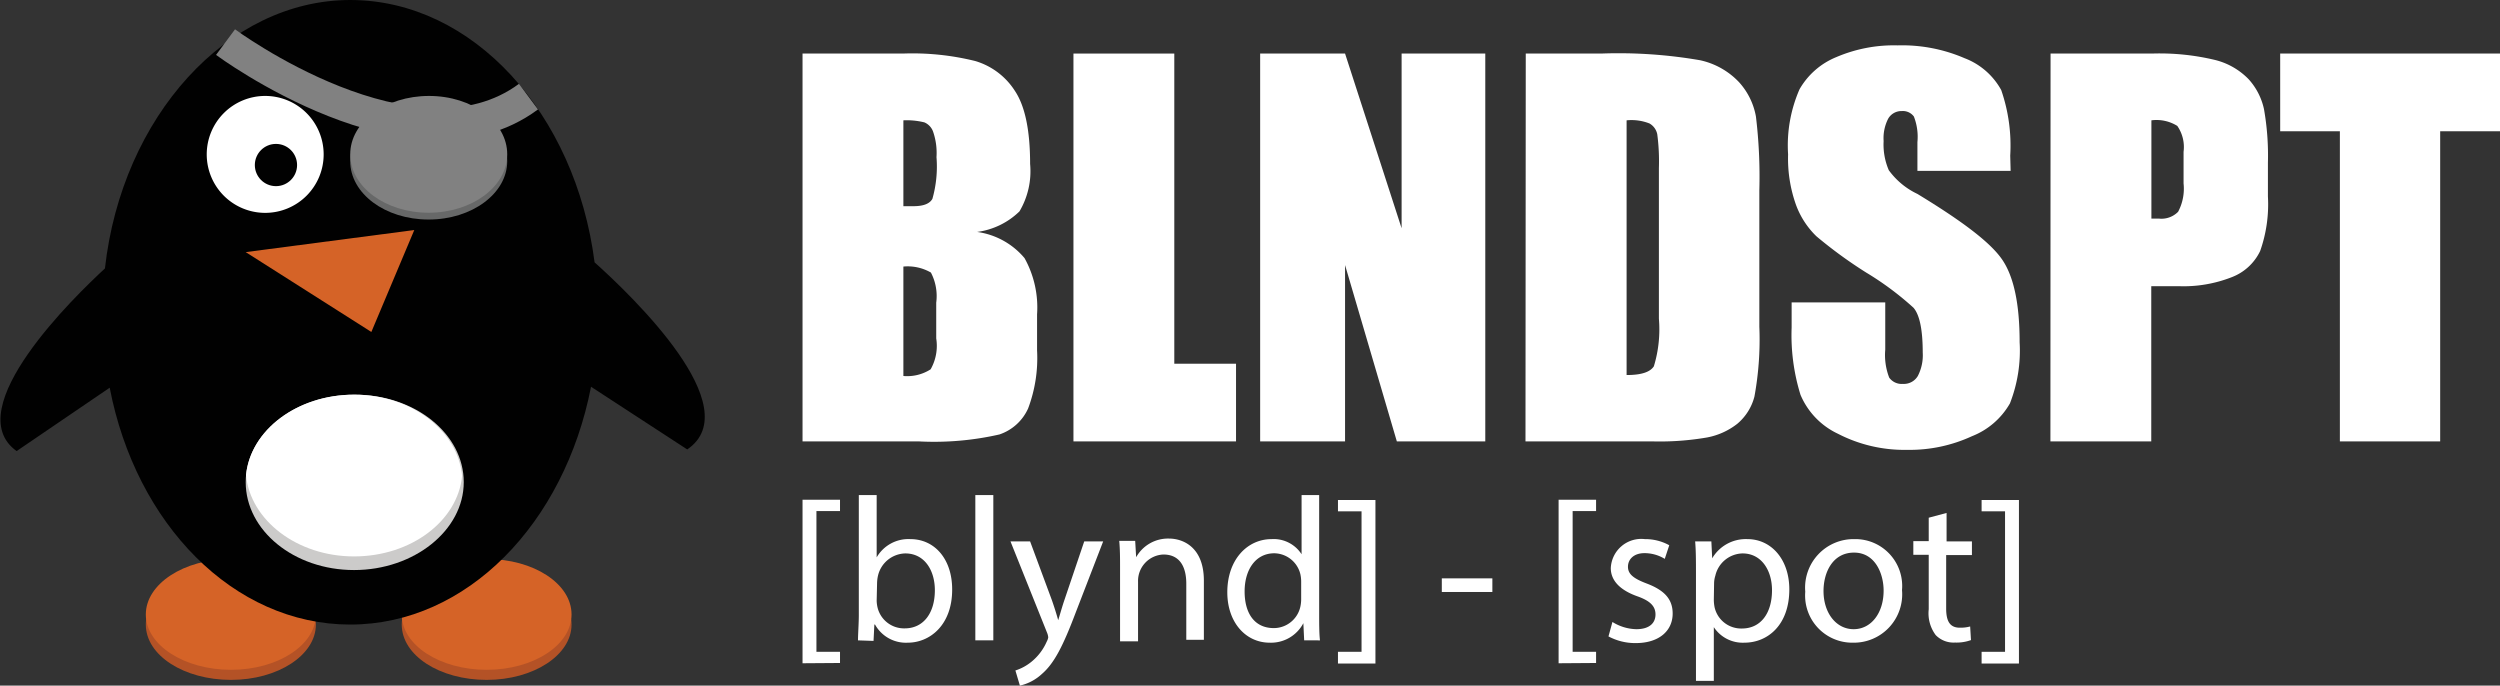
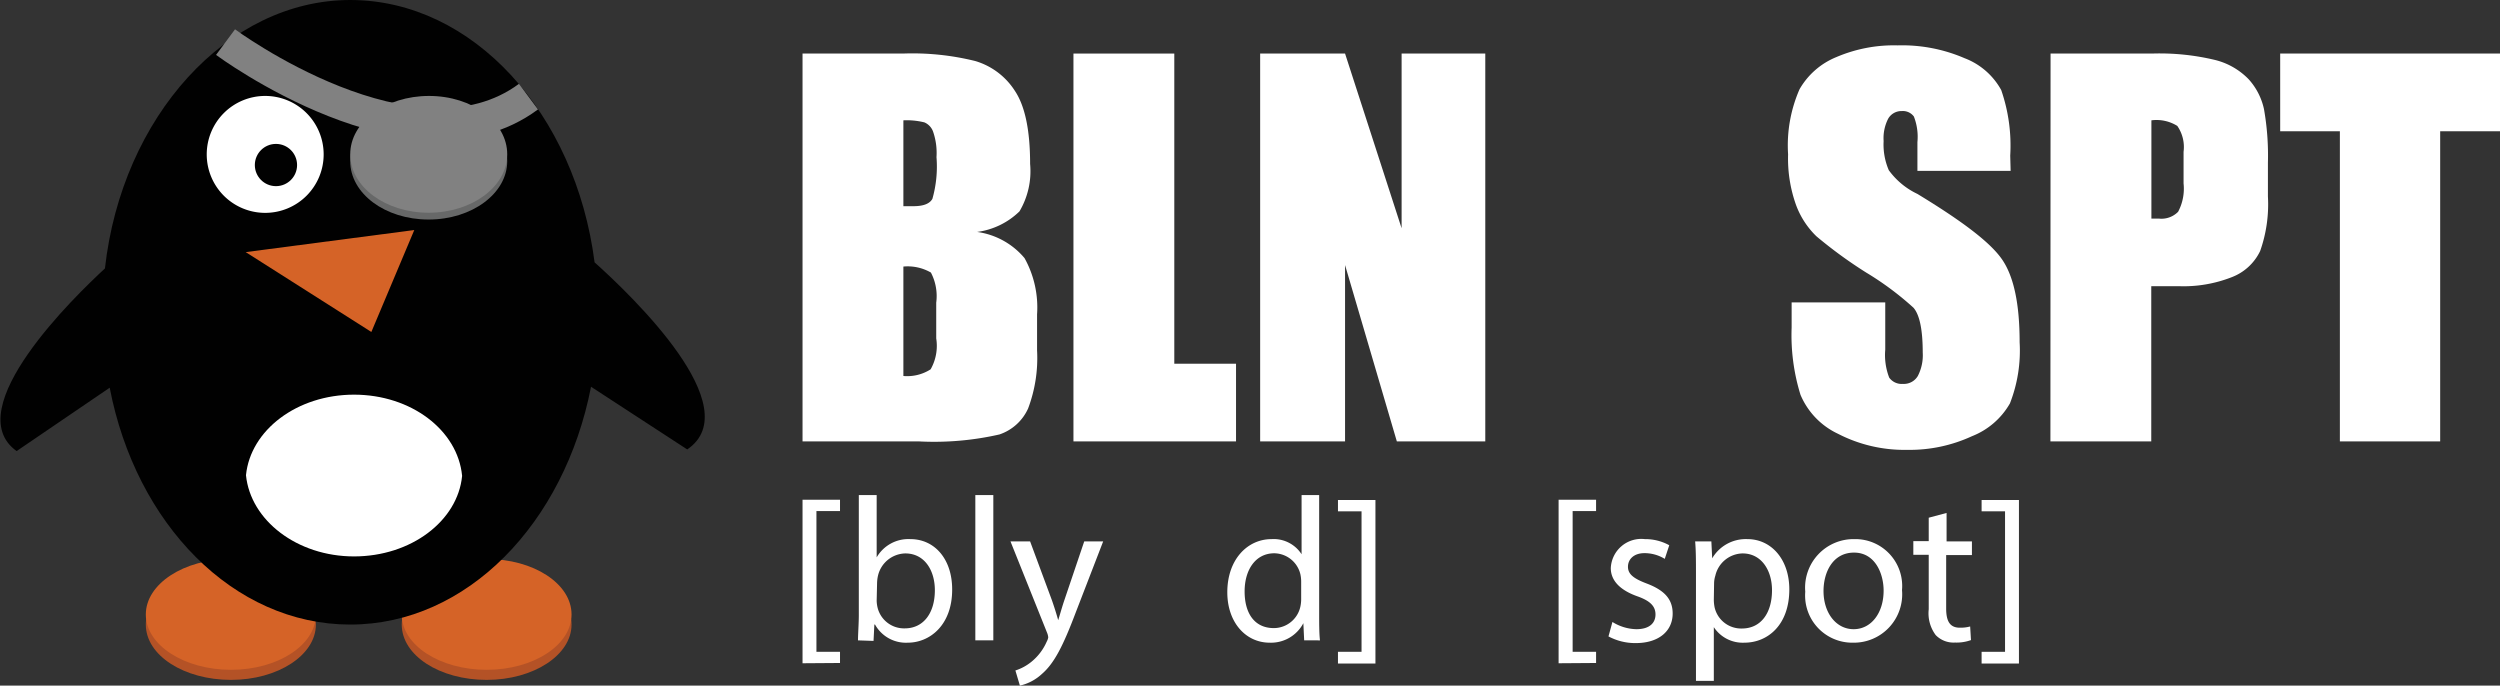
<svg xmlns="http://www.w3.org/2000/svg" id="a8fb16d9-c79a-4e83-8904-4cd0fbf2c6d1" data-name="Layer 1" viewBox="0 0 183.45 50.31">
  <rect x="0" y="0" width="183.45" height="50.31" fill="#333333" stroke="none" />
  <title>logo_left_white</title>
  <path d="M66.19,8.1h7.38a19.12,19.12,0,0,1,5.3.55,5.2,5.2,0,0,1,2.91,2.2q1.11,1.67,1.11,5.35a5.79,5.79,0,0,1-.78,3.48A5.48,5.48,0,0,1,79,21.19a5.52,5.52,0,0,1,3.48,1.92,7.45,7.45,0,0,1,.92,4.13v2.64a10.47,10.47,0,0,1-.66,4.27,3.55,3.55,0,0,1-2.1,1.9,21.56,21.56,0,0,1-5.91.51H66.19ZM73.59,13V19.3l.74,0c.73,0,1.19-.18,1.39-.54a8.69,8.69,0,0,0,.3-3.06,4.79,4.79,0,0,0-.25-1.87,1.16,1.16,0,0,0-.64-.68A5.37,5.37,0,0,0,73.59,13Zm0,10.76v8a3.18,3.18,0,0,0,2-.49A3.49,3.49,0,0,0,76,29V26.38a3.71,3.71,0,0,0-.39-2.21A3.42,3.42,0,0,0,73.59,23.73Z" transform="translate(-7.3 -4.17)" fill="#fff" />
  <path d="M93.47,8.1V30.86H98v5.7H86.07V8.1Z" transform="translate(-7.3 -4.17)" fill="#fff" />
  <path d="M116.29,8.1V36.56H109.8L106,23.62V36.56H99.77V8.1H106l4.15,12.82V8.1Z" transform="translate(-7.3 -4.17)" fill="#fff" />
-   <path d="M119.26,8.1h5.54a35.09,35.09,0,0,1,7.25.49,5.54,5.54,0,0,1,2.87,1.62,5.07,5.07,0,0,1,1.23,2.51,36.69,36.69,0,0,1,.25,5.42v10a23.2,23.2,0,0,1-.36,5.13,3.86,3.86,0,0,1-1.26,2,5.13,5.13,0,0,1-2.21,1,20.37,20.37,0,0,1-4,.29h-9.33Zm7.4,4.87V31.69c1.07,0,1.72-.21,2-.64a9.31,9.31,0,0,0,.37-3.49V16.5a15.29,15.29,0,0,0-.12-2.48,1.18,1.18,0,0,0-.57-.79A3.61,3.61,0,0,0,126.66,13Z" transform="translate(-7.3 -4.17)" fill="#fff" />
  <path d="M154.84,16.71H148V14.6a4.1,4.1,0,0,0-.26-1.88,1,1,0,0,0-.88-.4,1.12,1.12,0,0,0-1,.55,3.13,3.13,0,0,0-.34,1.65,4.76,4.76,0,0,0,.38,2.14A5.5,5.5,0,0,0,148,18.4c3.29,2,5.36,3.56,6.22,4.82s1.28,3.27,1.28,6.06a10.62,10.62,0,0,1-.71,4.49A5.54,5.54,0,0,1,152,36.18a10.89,10.89,0,0,1-4.75,1A10.61,10.61,0,0,1,142.17,36a5.53,5.53,0,0,1-2.75-2.86,14.8,14.8,0,0,1-.65-4.94V26.36h6.87v3.47a4.58,4.58,0,0,0,.29,2.05,1.12,1.12,0,0,0,1,.46,1.19,1.19,0,0,0,1.1-.58,3.31,3.31,0,0,0,.36-1.72c0-1.68-.23-2.77-.68-3.29a22.07,22.07,0,0,0-3.47-2.58,33.06,33.06,0,0,1-3.65-2.66,6.15,6.15,0,0,1-1.49-2.28,10.12,10.12,0,0,1-.59-3.73,10.28,10.28,0,0,1,.84-4.78,5.5,5.5,0,0,1,2.7-2.36,10.72,10.72,0,0,1,4.5-.86,11.56,11.56,0,0,1,4.91.94,5.16,5.16,0,0,1,2.69,2.34,12.45,12.45,0,0,1,.66,4.81Z" transform="translate(-7.3 -4.17)" fill="#fff" />
  <path d="M157.77,8.1h7.46a17.37,17.37,0,0,1,4.65.48A5.15,5.15,0,0,1,172.32,10a4.78,4.78,0,0,1,1.11,2.17,19.63,19.63,0,0,1,.29,3.94v2.48a10.26,10.26,0,0,1-.57,4,3.81,3.81,0,0,1-2.06,1.91,9.68,9.68,0,0,1-3.93.67h-2V36.56h-7.4Zm7.4,4.87v7.24l.55,0a1.71,1.71,0,0,0,1.41-.5,3.61,3.61,0,0,0,.4-2.08V15.31a2.72,2.72,0,0,0-.46-1.9A2.88,2.88,0,0,0,165.17,13Z" transform="translate(-7.3 -4.17)" fill="#fff" />
  <path d="M190.75,8.1v5.7h-4.39V36.56H179V13.8h-4.38V8.1Z" transform="translate(-7.3 -4.17)" fill="#fff" />
  <path d="M66.19,52.84v-12h2.75v.83H67.21V52h1.73v.82Z" transform="translate(-7.3 -4.17)" fill="#fff" />
  <path d="M70.26,51.16c0-.49.06-1.23.06-1.87V40.5h1.31v4.57h0a2.69,2.69,0,0,1,2.47-1.34c1.81,0,3.08,1.5,3.07,3.71,0,2.6-1.64,3.89-3.26,3.89A2.59,2.59,0,0,1,71.51,50h-.05l-.06,1.2Zm1.37-2.91a2.42,2.42,0,0,0,.06.48,2,2,0,0,0,2,1.55c1.38,0,2.21-1.13,2.21-2.8,0-1.45-.75-2.7-2.17-2.7a2.11,2.11,0,0,0-2,1.62,2.63,2.63,0,0,0-.07.54Z" transform="translate(-7.3 -4.17)" fill="#fff" />
  <path d="M78.87,40.5h1.32V51.16H78.87Z" transform="translate(-7.3 -4.17)" fill="#fff" />
  <path d="M82.89,43.9l1.59,4.29c.17.48.35,1.05.47,1.49h0c.14-.44.29-1,.47-1.52l1.44-4.26h1.39l-2,5.18c-.94,2.49-1.59,3.76-2.49,4.54a3.52,3.52,0,0,1-1.62.86l-.33-1.11A3.59,3.59,0,0,0,83,52.72a3.92,3.92,0,0,0,1.11-1.47,1,1,0,0,0,.11-.31,1.17,1.17,0,0,0-.09-.35L81.45,43.9Z" transform="translate(-7.3 -4.17)" fill="#fff" />
-   <path d="M89.49,45.86c0-.75,0-1.36-.06-2H90.6l.07,1.2h0a2.68,2.68,0,0,1,2.41-1.37c1,0,2.56.6,2.56,3.09v4.34H94.35V47c0-1.17-.43-2.14-1.68-2.14a1.94,1.94,0,0,0-1.86,2v4.37H89.49Z" transform="translate(-7.3 -4.17)" fill="#fff" />
  <path d="M104.1,40.5v8.79c0,.64,0,1.38.06,1.87H103l-.06-1.26h0a2.68,2.68,0,0,1-2.47,1.43c-1.76,0-3.11-1.49-3.11-3.7,0-2.41,1.48-3.9,3.25-3.9a2.44,2.44,0,0,1,2.2,1.11h0V40.5Zm-1.32,6.35a2.57,2.57,0,0,0-.06-.55,2,2,0,0,0-1.91-1.53c-1.37,0-2.18,1.2-2.18,2.8s.72,2.69,2.15,2.69a2,2,0,0,0,1.94-1.57,2.56,2.56,0,0,0,.06-.57Z" transform="translate(-7.3 -4.17)" fill="#fff" />
  <path d="M108.23,40.86v12h-2.75V52h1.73V41.69h-1.73v-.83Z" transform="translate(-7.3 -4.17)" fill="#fff" />
-   <path d="M116.81,46.61v1H113.1v-1Z" transform="translate(-7.3 -4.17)" fill="#fff" />
  <path d="M121.67,52.84v-12h2.75v.83H122.7V52h1.72v.82Z" transform="translate(-7.3 -4.17)" fill="#fff" />
  <path d="M125.62,49.81a3.45,3.45,0,0,0,1.75.53c1,0,1.41-.48,1.41-1.08s-.38-1-1.35-1.34c-1.31-.47-1.93-1.19-1.93-2.06A2.24,2.24,0,0,1,128,43.73a3.64,3.64,0,0,1,1.79.45l-.33,1a2.85,2.85,0,0,0-1.49-.42c-.78,0-1.21.45-1.21,1s.43.87,1.38,1.23c1.26.48,1.9,1.12,1.9,2.2,0,1.27-1,2.17-2.71,2.17a4.17,4.17,0,0,1-2-.49Z" transform="translate(-7.3 -4.17)" fill="#fff" />
-   <path d="M131.75,46.27c0-.93,0-1.68-.06-2.37h1.19l.06,1.24h0a2.86,2.86,0,0,1,2.58-1.41c1.76,0,3.08,1.49,3.08,3.69,0,2.62-1.59,3.91-3.3,3.91a2.54,2.54,0,0,1-2.24-1.14h0v3.94h-1.31Zm1.31,1.94a3.08,3.08,0,0,0,.06.54,2,2,0,0,0,2,1.54c1.4,0,2.21-1.14,2.21-2.81,0-1.45-.77-2.7-2.16-2.7a2.1,2.1,0,0,0-2,1.64,1.91,1.91,0,0,0-.09.54Z" transform="translate(-7.3 -4.17)" fill="#fff" />
+   <path d="M131.75,46.27c0-.93,0-1.68-.06-2.37h1.19l.06,1.24h0a2.86,2.86,0,0,1,2.58-1.41c1.76,0,3.08,1.49,3.08,3.69,0,2.62-1.59,3.91-3.3,3.91a2.54,2.54,0,0,1-2.24-1.14v3.94h-1.31Zm1.31,1.94a3.08,3.08,0,0,0,.06.54,2,2,0,0,0,2,1.54c1.4,0,2.21-1.14,2.21-2.81,0-1.45-.77-2.7-2.16-2.7a2.1,2.1,0,0,0-2,1.64,1.91,1.91,0,0,0-.09.54Z" transform="translate(-7.3 -4.17)" fill="#fff" />
  <path d="M146.87,47.47a3.55,3.55,0,0,1-3.61,3.86,3.46,3.46,0,0,1-3.49-3.74,3.56,3.56,0,0,1,3.61-3.86A3.44,3.44,0,0,1,146.87,47.47Zm-5.76.07c0,1.6.92,2.8,2.21,2.8s2.2-1.19,2.2-2.83c0-1.23-.61-2.79-2.17-2.79S141.11,46.16,141.11,47.54Z" transform="translate(-7.3 -4.17)" fill="#fff" />
  <path d="M150.14,41.81V43.9H152v1h-1.89v3.92c0,.9.25,1.41,1,1.41a2.69,2.69,0,0,0,.76-.09l.06,1a3.11,3.11,0,0,1-1.17.18,1.82,1.82,0,0,1-1.42-.55,2.67,2.67,0,0,1-.51-1.89v-4h-1.13v-1h1.13V42.16Z" transform="translate(-7.3 -4.17)" fill="#fff" />
  <path d="M155.45,40.86v12h-2.74V52h1.72V41.69h-1.72v-.83Z" transform="translate(-7.3 -4.17)" fill="#fff" />
  <path d="M49.24,50c0,2.24-2.79,4.06-6.23,4.06S36.78,52.27,36.78,50,39.57,46,43,46,49.24,47.78,49.24,50Z" transform="translate(-7.3 -4.17)" fill="#b45226" />
  <path d="M30.48,50c0,2.24-2.79,4.06-6.23,4.06S18,52.27,18,50,20.81,46,24.25,46,30.48,47.78,30.48,50Z" transform="translate(-7.3 -4.17)" fill="#b45226" />
  <path d="M49.24,49.26c0,2.24-2.79,4.06-6.23,4.06s-6.23-1.82-6.23-4.06,2.79-4.07,6.23-4.07S49.24,47,49.24,49.26Z" transform="translate(-7.3 -4.17)" fill="#d56327" />
  <path d="M30.48,49.26c0,2.24-2.79,4.06-6.23,4.06S18,51.5,18,49.26s2.79-4.07,6.23-4.07S30.48,47,30.48,49.26Z" transform="translate(-7.3 -4.17)" fill="#d56327" />
  <path d="M50.93,23.42C49.53,12.5,42,4.17,33,4.17s-16.76,8.56-18,19.7c-2.11,1.94-10.79,10.32-6.48,13.4l6.83-4.65C17.27,42.62,24.43,50,33,50s15.72-7.43,17.67-17.45l7.06,4.6C62.22,34.09,53.73,25.93,50.93,23.42Z" transform="translate(-7.3 -4.17)" fill="#010101" />
  <path d="M31.05,15.49a4.29,4.29,0,1,1-4.29-4.28A4.29,4.29,0,0,1,31.05,15.49Z" transform="translate(-7.3 -4.17)" fill="#fff" />
  <path d="M44.52,16c0,2.36-2.58,4.28-5.77,4.28S33,18.37,33,16s2.59-4.29,5.78-4.29S44.52,13.64,44.52,16Z" transform="translate(-7.3 -4.17)" fill="#676868" />
  <path d="M44.52,15.49c0,2.37-2.58,4.29-5.77,4.29S33,17.86,33,15.49s2.59-4.28,5.78-4.28S44.52,13.13,44.52,15.49Z" transform="translate(-7.3 -4.17)" fill="#818181" />
  <path d="M23.85,7.26s13.82,10.24,22.23,4" transform="translate(-7.3 -4.17)" fill="none" stroke="#818181" stroke-miterlimit="10" stroke-width="2.34" />
-   <path d="M25.33,39.55c0-3.54,3.56-6.42,8-6.42s8,2.88,8,6.42S37.68,46,33.28,46,25.33,43.1,25.33,39.55Z" transform="translate(-7.3 -4.17)" fill="#cccbca" />
  <path d="M33.28,33.13c-4.18,0-7.6,2.6-7.93,5.91C25.68,42.35,29.1,45,33.28,45s7.61-2.6,7.93-5.91C40.89,35.73,37.46,33.13,33.28,33.13Z" transform="translate(-7.3 -4.17)" fill="#fff" />
  <polygon points="18.03 18.5 30.4 16.88 27.25 24.36 18.03 18.5" fill="#d56327" />
  <circle cx="20.25" cy="12.11" r="1.55" fill="#010101" />
</svg>